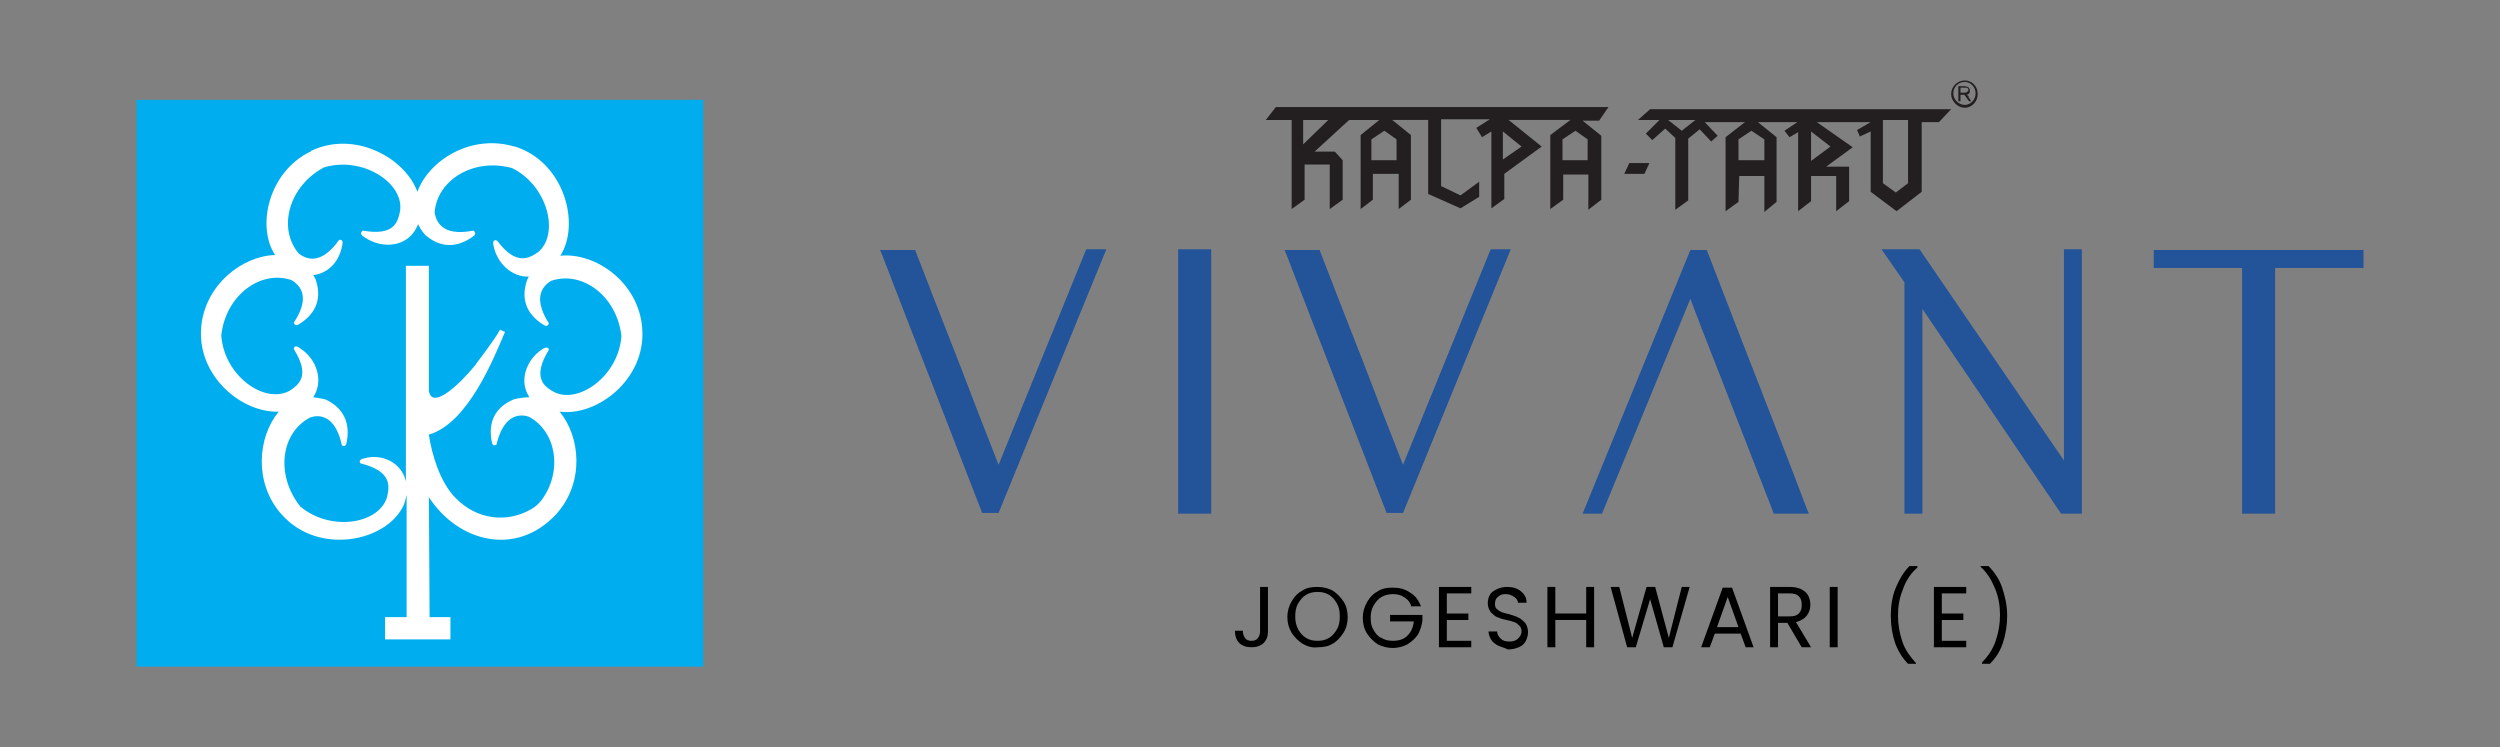
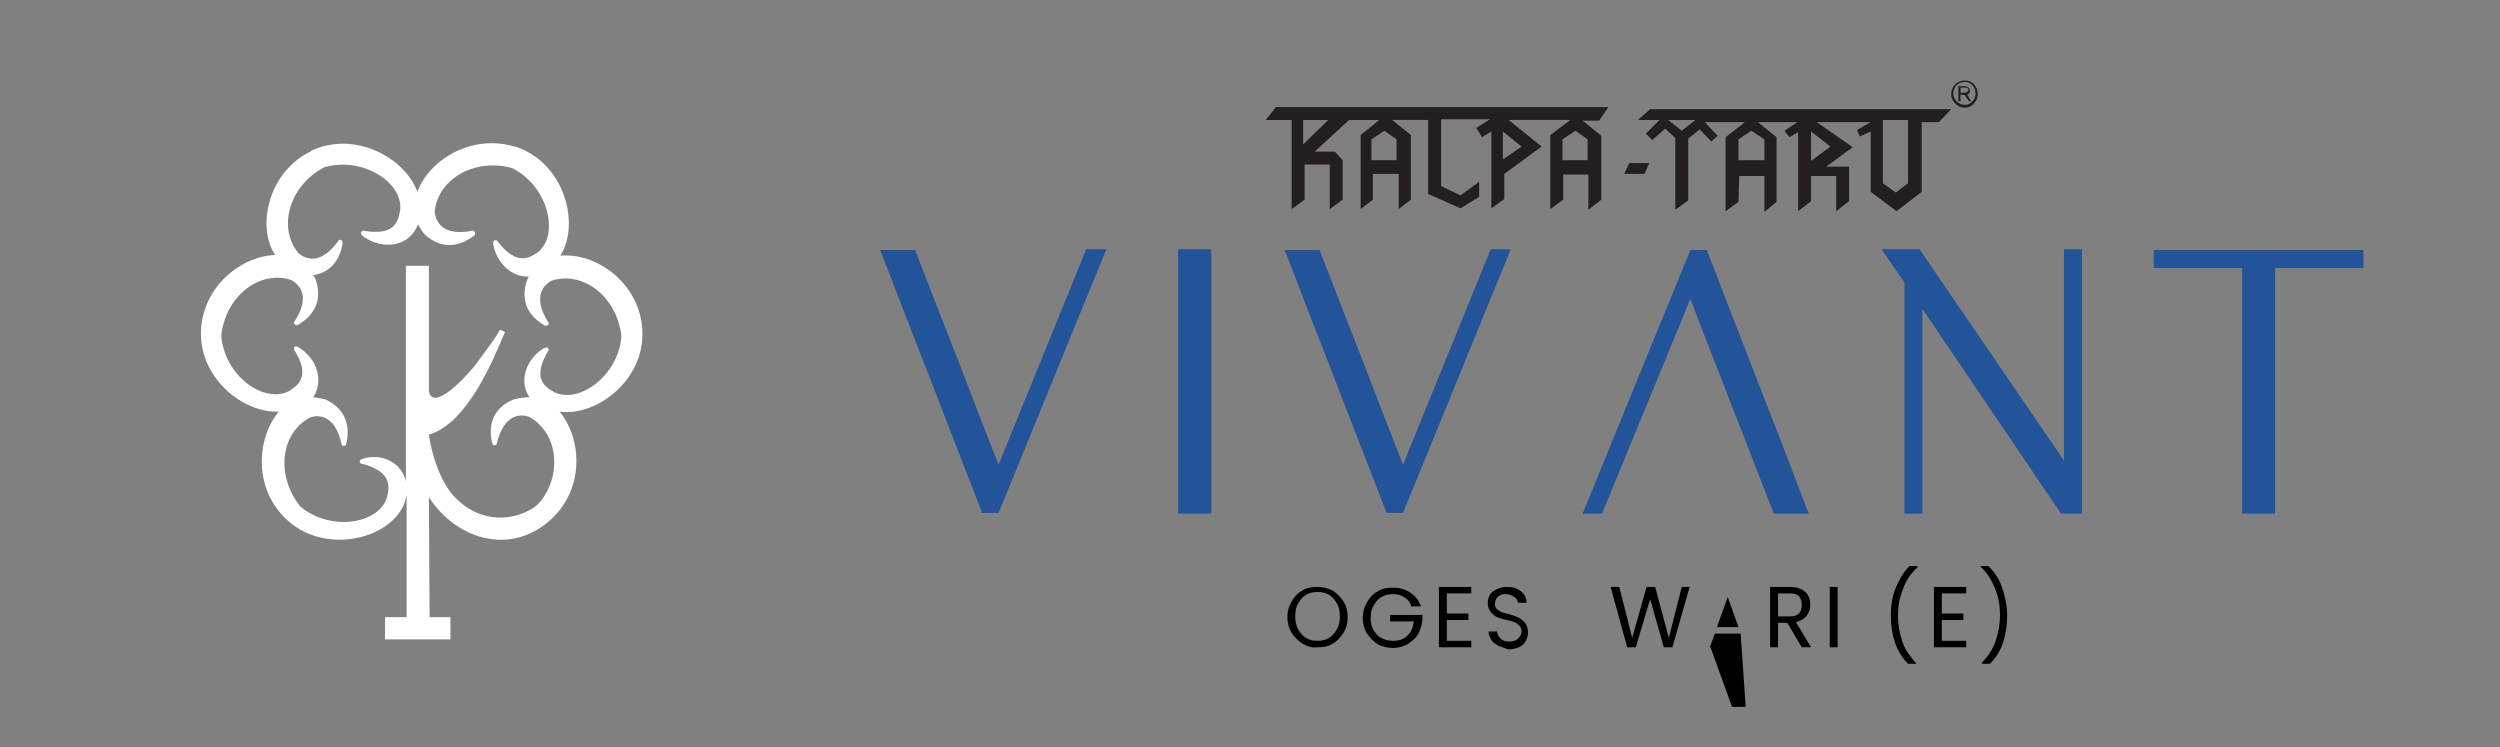
<svg xmlns="http://www.w3.org/2000/svg" version="1.1" id="Layer_1" x="0px" y="0px" viewBox="0 0 348 104" style="enable-background:new 0 0 348 104;" xml:space="preserve">
  <rect x="0" y="0" width="348" height="104" fill="#808080" stroke="none" />
  <style type="text/css">
	.st0{fill-rule:evenodd;clip-rule:evenodd;fill:#00AEEF;}
	.st1{fill-rule:evenodd;clip-rule:evenodd;fill:#FFFFFF;}
	.st2{fill:#231F20;}
	.st3{fill:#235399;}
</style>
  <g>
    <g>
      <g>
-         <rect x="19" y="13.9" class="st0" width="78.9" height="78.9" />
-       </g>
+         </g>
      <g>
        <path class="st1" d="M43.2,21.1c0.1,0,0.1,0,0.1-0.1c6.1-2.9,13.1,1,14.8,5.7c1.6-4.4,7.5-8.1,13.5-6.3c0.1,0,0.1,0,0.1,0     c6.9,2.2,9.1,10.8,6.3,15.2c4.8-0.5,10.9,3.6,11.4,10.1c0,0.1,0,0.1,0,0.1c0.5,7-6.3,12.2-11.5,11.5c2.9,3.5,3.5,9.9-0.5,14.3     l0,0c-5.6,6-13.7,3.8-17.7-2.4l0.1,16.7h2.9v3.1h-9.1l0-3.1h3v-17c-0.1,0.4-0.2,0.9-0.4,1.4c-2.3,5.1-11.9,7.1-17,1.3     c0,0-0.1-0.1-0.1-0.1c-3.8-4.4-3.2-10.7-0.3-14.2c-5.1,0.2-11.3-4.9-10.8-11.6c0-0.1,0-0.1,0-0.1c0.5-6,5.8-10,10.3-10.1     C35.7,31.6,37.3,24,43.2,21.1 M56.5,67v-30h3.2v17.4c0.4,2.7,4.2-0.8,6.4-3.5c0.1-0.2,2.7-3.5,3.5-5l0.7,0.3     c-1.5,3.5-5.1,12.7-10.6,14.3c0.4,2.8,1.6,6.7,3.7,8.8c3,3.1,7.2,3.5,10.5,1.6c0.7-0.4,1-0.7,1.5-1.3c3-4.1,2-9.6-1.8-11.6     c-0.9-0.3-3.4-0.7-4.5,3.9c-0.4,0.2-0.5,0-0.6-0.2c-0.7-3.1,0.6-5.1,3-6.1c0,0,1-0.3,2.2-0.3c-1.5-2.2-0.5-5.2,1.8-6.7     c0.8-0.5,0.9,0,0.9,0.1c-2.4,3.9-0.6,5.1,0.6,5.8c3.4,1.9,9.1-2.1,9.5-7.7c-0.6-5.6-5.5-9.2-9.8-7.7c-0.8,0.5-2.8,2-0.3,5.9     c-0.1,0.4-0.4,0.4-0.6,0.3c-2.7-1.6-3.3-3.9-2.4-6.4c0,0,0.1-0.1,0.2-0.4c-2.3,0.1-4.4-1.8-4.9-4.3c-0.2-0.9,0.3-0.8,0.5-0.7     c2.7,3.6,4.5,2.4,5.7,1.6c3-2.5,1.4-9.2-3.6-11.7c-5.4-1.5-10.5,1.7-10.8,6.2c0.2,1,0.8,3.4,5.4,2.5c0.3,0.2,0.3,0.5,0.1,0.7     c-2.5,1.9-4.9,1.6-6.8-0.1c0,0-0.6-0.6-1-1.5c-1.2,3.2-4.9,3.6-7.5,1.8c-0.8-0.5-0.3-0.8-0.2-0.9c4.5,0.8,4.9-1.3,5.2-2.8     c0.5-3.9-5.3-7.6-10.6-6c-4.9,2.6-6.5,8.5-3.5,12c0.8,0.6,2.9,1.9,5.6-1.9c0.4-0.1,0.5,0.2,0.5,0.4c-0.4,2.7-2,4.2-4.1,4.5     c0.2,0.3,0.3,0.5,0.3,0.5c0.9,2.5,0.3,4.8-2.4,6.4c-0.2,0.1-0.5,0.1-0.6-0.3c2.6-3.9,0.5-5.4-0.3-5.9c-4.3-1.5-9.2,2.1-9.8,7.7     c0.4,5.6,6,9.6,9.5,7.7c1.2-0.8,3-2,0.6-5.8c0-0.2,0.1-0.7,0.9-0.1c2.3,1.5,3.3,4.5,1.8,6.8c0.9,0.1,1.7,0.3,1.7,0.3     c2.4,1.1,3.6,3.2,2.9,6.2c-0.1,0.2-0.2,0.4-0.6,0.2c-1-4.6-3.5-4.2-4.4-3.9c-4.1,2.1-4.9,8-1.4,12.4c4.3,3.6,11.1,2.4,12.1-1.4     c0.3-1.4,0.7-3.5-3.7-4.6c-0.1-0.1-0.4-0.5,0.5-0.7C53.2,63.1,55.9,64.4,56.5,67" />
      </g>
    </g>
    <g>
      <g>
        <g>
          <path class="st2" d="M223.9,14.9h-46.3l-1.4,1.8h3.6l0,12.4l1.8-1.3l0-4.9l3.5,0v6.2l1.8-1.3l0-5.5l-1.1-1.2l-2.8,0l4.8-4.4      l4.2,0l-2.6,2.1l0,10.3l1.7-1.3l0-3.6h3.6l0,4.9l1.7-1.3l0-9l-2.6-2.1l5,0l0,10.3l4.5,2l2.6-1.6v-2.1l-2.6,1.9l-2.7-1.3l0-9.3      l6.8,0l-1.9,1.2l0.8,1.3l1.3-0.8l0,10.7l1.8-1.3v-3.5l5.2-3.8l-4.6-3.7l8.6,0l-2.8,2.1l0,10.3l1.8-1.3v-3.5h3.5v4.9l1.8-1.4      l0-8.9l-2.6-2.1l2.3,0L223.9,14.9z M181.4,20.1v-3.4h3.5L181.4,20.1z M194.4,19.4l0,2.9l-3.5,0l0-2.9l1.8-1.2L194.4,19.4z       M211.8,20.4l-2.6,1.8v-3.9L211.8,20.4z M221,19.4l0,2.9h-3.5v-2.9l1.8-1.2L221,19.4z" />
        </g>
        <g>
          <polygon class="st2" points="226.1,24.2 228.9,24.2 229.6,22.7 226.8,22.7     " />
        </g>
        <g>
          <path class="st2" d="M228,16.7h3l-1.9,1.9l0.9,0.9l1.8-1.6l1.4,1.3v10l1.8-1.3v-8.6l1.6-1.3l1.6,1.7l0.9-0.8l-1.8-1.9h5.6      l-2.7,2.1l0,10.3l1.8-1.3l0.1-3.6h3.5l0,5l1.7-1.4l0-9l-2.6-2.1l5.5,0l-1.8,1.2l0.7,0.9l1.2-0.7v11l1.8-1.4l0-3.5h3.5v4.9      l1.8-1.4v-4.8h-3.2l3.7-2.7l-5-3.5h7.5l-1.9,1.1l0.4,0.9l1.5-0.7v8.4l3.6,2.7l3.5-2.7v-9.7l2.4,0l1.7-1.8l-41.9,0L228,16.7z       M262.1,16.7l3.5,0l0,8.8l-1.7,1.3l-1.8-1.3L262.1,16.7z M252.1,18.3l2.7,2.1l-2.7,2L252.1,18.3z M245.6,19.4l0,2.9H242l0-2.9      l1.8-1.2L245.6,19.4z M236,16.7l-1.9,1.5l-1.9-1.5L236,16.7z" />
        </g>
        <g>
          <path class="st2" d="M273.5,11.2c-1,0-1.9,0.8-1.9,1.9c0,1,0.9,1.9,1.9,1.9c1,0,1.8-0.9,1.8-1.9C275.3,12,274.5,11.2,273.5,11.2       M273.5,14.6c-0.8,0-1.6-0.7-1.6-1.6c0-0.9,0.7-1.6,1.6-1.6c0.8,0,1.5,0.7,1.5,1.6C275,13.9,274.3,14.6,273.5,14.6" />
        </g>
        <g>
          <path class="st2" d="M273.9,13.3c0,0-0.1-0.1-0.2-0.1c0.2,0,0.3-0.1,0.4-0.2c0.1-0.1,0.1-0.2,0.1-0.4c0-0.1,0-0.2-0.1-0.3      s-0.1-0.2-0.2-0.2c-0.1,0-0.2-0.1-0.4-0.1h-0.9v2.1h0.3v-0.9h0.3c0.1,0,0.1,0,0.2,0c0,0,0.1,0,0.1,0.1c0,0,0.1,0.1,0.1,0.1      c0.1,0.1,0.1,0.2,0.2,0.3l0.3,0.4h0.3l-0.4-0.6C274.1,13.4,274,13.3,273.9,13.3 M273.5,12.9h-0.6v-0.7h0.7c0.2,0,0.3,0,0.3,0.1      c0.1,0.1,0.1,0.1,0.1,0.2c0,0.1,0,0.1-0.1,0.2c0,0.1-0.1,0.1-0.2,0.1C273.8,12.9,273.7,12.9,273.5,12.9" />
        </g>
      </g>
      <g>
        <g>
          <path class="st3" d="M139,64.7c-1.9-4.8-3.7-9.5-5.5-14.2c-2-5.1-4-10.2-6-15.4l-0.1-0.3h-4.9l0.3,0.7c2.3,6,4.6,11.9,6.9,17.8      c2.3,5.9,4.6,11.9,6.9,17.8l0.1,0.3h2.3l15-36.7h-2.8L139,64.7z" />
        </g>
        <g>
          <rect x="164" y="34.7" class="st3" width="4.6" height="36.8" />
        </g>
        <g>
          <path class="st3" d="M195.3,64.7c-1.9-4.8-3.7-9.5-5.5-14.2c-2-5.1-4-10.2-6-15.4l-0.1-0.3h-4.9l0.3,0.7      c2.3,6,4.6,11.9,6.9,17.8c2.3,5.9,4.6,11.9,6.9,17.8l0.1,0.3h2.3l15-36.7h-2.8L195.3,64.7z" />
        </g>
        <g>
          <path class="st3" d="M244.6,52.9c-2.3-5.9-4.6-11.8-6.9-17.8l-0.1-0.3h-2.3l-15,36.7h2.7l12.3-29.9c1.8,4.8,3.7,9.5,5.5,14.2      c2,5.1,4,10.3,6,15.4l0.1,0.3h4.9l-0.3-0.7C249.2,64.7,246.9,58.8,244.6,52.9" />
        </g>
        <g>
          <polygon class="st3" points="287.3,64.1 267.2,34.7 261.9,34.7 265.1,39.3 265.1,71.5 267.6,71.5 267.6,43 286.9,71.5       289.8,71.5 289.8,34.7 287.3,34.7     " />
        </g>
        <g>
          <polygon class="st3" points="299.8,34.8 299.8,37.3 312.1,37.3 312.1,71.5 316.7,71.5 316.7,37.3 329,37.3 329,34.8     " />
        </g>
      </g>
      <g>
-         <path d="M176.5,81.7v6.2c0,0.7-0.2,1.2-0.6,1.6s-1,0.6-1.7,0.6c-0.7,0-1.3-0.2-1.7-0.6s-0.6-1-0.6-1.7h1.1c0,0.4,0.1,0.7,0.3,1     c0.2,0.3,0.5,0.4,0.9,0.4c0.4,0,0.7-0.1,0.9-0.4c0.2-0.2,0.3-0.6,0.3-0.9v-6.2H176.5z" />
        <path d="M181.3,89.6c-0.6-0.4-1.1-0.9-1.5-1.5c-0.4-0.7-0.6-1.4-0.6-2.2c0-0.8,0.2-1.5,0.6-2.2c0.4-0.7,0.9-1.2,1.5-1.5     c0.6-0.4,1.3-0.5,2.1-0.5c0.8,0,1.5,0.2,2.1,0.5c0.6,0.4,1.1,0.9,1.5,1.5c0.4,0.6,0.6,1.4,0.6,2.2c0,0.8-0.2,1.6-0.6,2.2     c-0.4,0.6-0.9,1.2-1.5,1.5c-0.6,0.4-1.4,0.5-2.1,0.5C182.7,90.2,182,90,181.3,89.6z M185,88.8c0.5-0.3,0.8-0.7,1.1-1.2     c0.3-0.5,0.4-1.1,0.4-1.8c0-0.7-0.1-1.3-0.4-1.8c-0.3-0.5-0.6-0.9-1.1-1.2c-0.5-0.3-1-0.4-1.6-0.4s-1.1,0.1-1.6,0.4     c-0.5,0.3-0.8,0.7-1.1,1.2c-0.3,0.5-0.4,1.1-0.4,1.8c0,0.7,0.1,1.2,0.4,1.8c0.3,0.5,0.6,0.9,1.1,1.2c0.5,0.3,1,0.4,1.6,0.4     S184.5,89.1,185,88.8z" />
        <path d="M196.4,84.2c-0.2-0.5-0.6-0.9-1-1.1c-0.4-0.3-1-0.4-1.5-0.4s-1.1,0.1-1.6,0.4c-0.5,0.3-0.8,0.7-1.1,1.2     c-0.3,0.5-0.4,1.1-0.4,1.7c0,0.7,0.1,1.2,0.4,1.7c0.3,0.5,0.6,0.9,1.1,1.1c0.5,0.3,1,0.4,1.6,0.4c0.8,0,1.5-0.2,2-0.7     c0.5-0.5,0.8-1.1,0.9-2h-3.3v-0.9h4.5v0.8c-0.1,0.7-0.3,1.3-0.6,1.9c-0.4,0.6-0.9,1-1.5,1.4c-0.6,0.3-1.3,0.5-2,0.5     c-0.8,0-1.5-0.2-2.1-0.5c-0.6-0.4-1.1-0.9-1.5-1.5c-0.4-0.6-0.6-1.4-0.6-2.2c0-0.8,0.2-1.5,0.6-2.2c0.4-0.7,0.9-1.2,1.5-1.5     c0.6-0.4,1.3-0.5,2.1-0.5c0.9,0,1.7,0.2,2.4,0.7c0.7,0.4,1.2,1.1,1.5,1.9H196.4z" />
        <path d="M201.4,82.6v2.8h3v0.9h-3v2.9h3.4v0.9h-4.5v-8.4h4.5v0.9H201.4z" />
        <path d="M208.6,89.9c-0.4-0.2-0.8-0.5-1-0.8c-0.2-0.3-0.4-0.8-0.4-1.2h1.2c0,0.4,0.2,0.7,0.5,1c0.3,0.3,0.7,0.4,1.2,0.4     c0.5,0,0.9-0.1,1.2-0.4c0.3-0.3,0.5-0.6,0.5-1c0-0.3-0.1-0.6-0.3-0.8s-0.4-0.4-0.7-0.5c-0.3-0.1-0.6-0.2-1.1-0.3     c-0.6-0.1-1-0.3-1.3-0.4c-0.3-0.1-0.6-0.4-0.9-0.7c-0.2-0.3-0.4-0.7-0.4-1.2c0-0.5,0.1-0.9,0.3-1.2c0.2-0.4,0.6-0.6,1-0.8     c0.4-0.2,0.9-0.3,1.4-0.3c0.8,0,1.4,0.2,1.9,0.6s0.8,0.9,0.8,1.6h-1.2c0-0.3-0.2-0.6-0.5-0.8s-0.7-0.4-1.2-0.4     c-0.5,0-0.8,0.1-1.1,0.4c-0.3,0.2-0.4,0.6-0.4,1c0,0.3,0.1,0.6,0.3,0.7c0.2,0.2,0.4,0.3,0.6,0.4c0.3,0.1,0.6,0.2,1.1,0.3     c0.6,0.2,1,0.3,1.3,0.5c0.3,0.1,0.6,0.4,0.9,0.7c0.2,0.3,0.4,0.7,0.4,1.3c0,0.4-0.1,0.8-0.3,1.2s-0.5,0.7-1,0.9s-0.9,0.3-1.5,0.3     C209.5,90.2,209.1,90.1,208.6,89.9z" />
-         <path d="M221.9,81.7v8.4h-1.1v-3.8h-4.3v3.8h-1.1v-8.4h1.1v3.7h4.3v-3.7H221.9z" />
        <path d="M235.2,81.7l-2.4,8.4h-1.2l-1.9-6.7l-2,6.7l-1.2,0l-2.3-8.4h1.2l1.8,7.1l2-7.1h1.2l1.9,7.1l1.8-7.1H235.2z" />
-         <path d="M242.3,88.2h-3.6l-0.7,1.9h-1.2l3-8.3h1.3l3,8.3H243L242.3,88.2z M242,87.3l-1.5-4.2l-1.5,4.2H242z" />
+         <path d="M242.3,88.2h-3.6l-0.7,1.9h-1.2h1.3l3,8.3H243L242.3,88.2z M242,87.3l-1.5-4.2l-1.5,4.2H242z" />
        <path d="M250.8,90.1l-2-3.4h-1.3v3.4h-1.1v-8.4h2.7c0.6,0,1.2,0.1,1.6,0.3c0.4,0.2,0.8,0.5,1,0.9s0.3,0.8,0.3,1.3     c0,0.6-0.2,1.1-0.5,1.5s-0.8,0.7-1.5,0.9l2.1,3.5H250.8z M247.5,85.8h1.6c0.6,0,1-0.1,1.3-0.4c0.3-0.3,0.4-0.7,0.4-1.2     c0-0.5-0.1-0.9-0.4-1.2c-0.3-0.3-0.7-0.4-1.3-0.4h-1.6V85.8z" />
        <path d="M255.8,81.7v8.4h-1.1v-8.4H255.8z" />
        <path d="M263.8,89.5c-0.4-1.2-0.6-2.4-0.6-3.8c0-1.4,0.2-2.7,0.7-3.9s1.1-2.2,1.9-3h1.1V79c-0.9,0.8-1.6,1.8-2,3     c-0.5,1.2-0.7,2.4-0.7,3.7c0,1.2,0.2,2.4,0.6,3.6s1.1,2.1,1.9,3v0.1h-1.1C264.8,91.6,264.2,90.6,263.8,89.5z" />
        <path d="M270.3,82.6v2.8h3v0.9h-3v2.9h3.4v0.9h-4.5v-8.4h4.5v0.9H270.3z" />
        <path d="M275.9,92.3v-0.1c0.8-0.8,1.5-1.8,1.9-3s0.6-2.3,0.6-3.6c0-1.3-0.2-2.5-0.7-3.7c-0.5-1.2-1.1-2.2-2-3v-0.1h1.1     c0.8,0.8,1.5,1.8,1.9,3s0.7,2.5,0.7,3.9c0,1.3-0.2,2.6-0.6,3.8c-0.4,1.2-1,2.1-1.8,2.9H275.9z" />
      </g>
    </g>
  </g>
</svg>